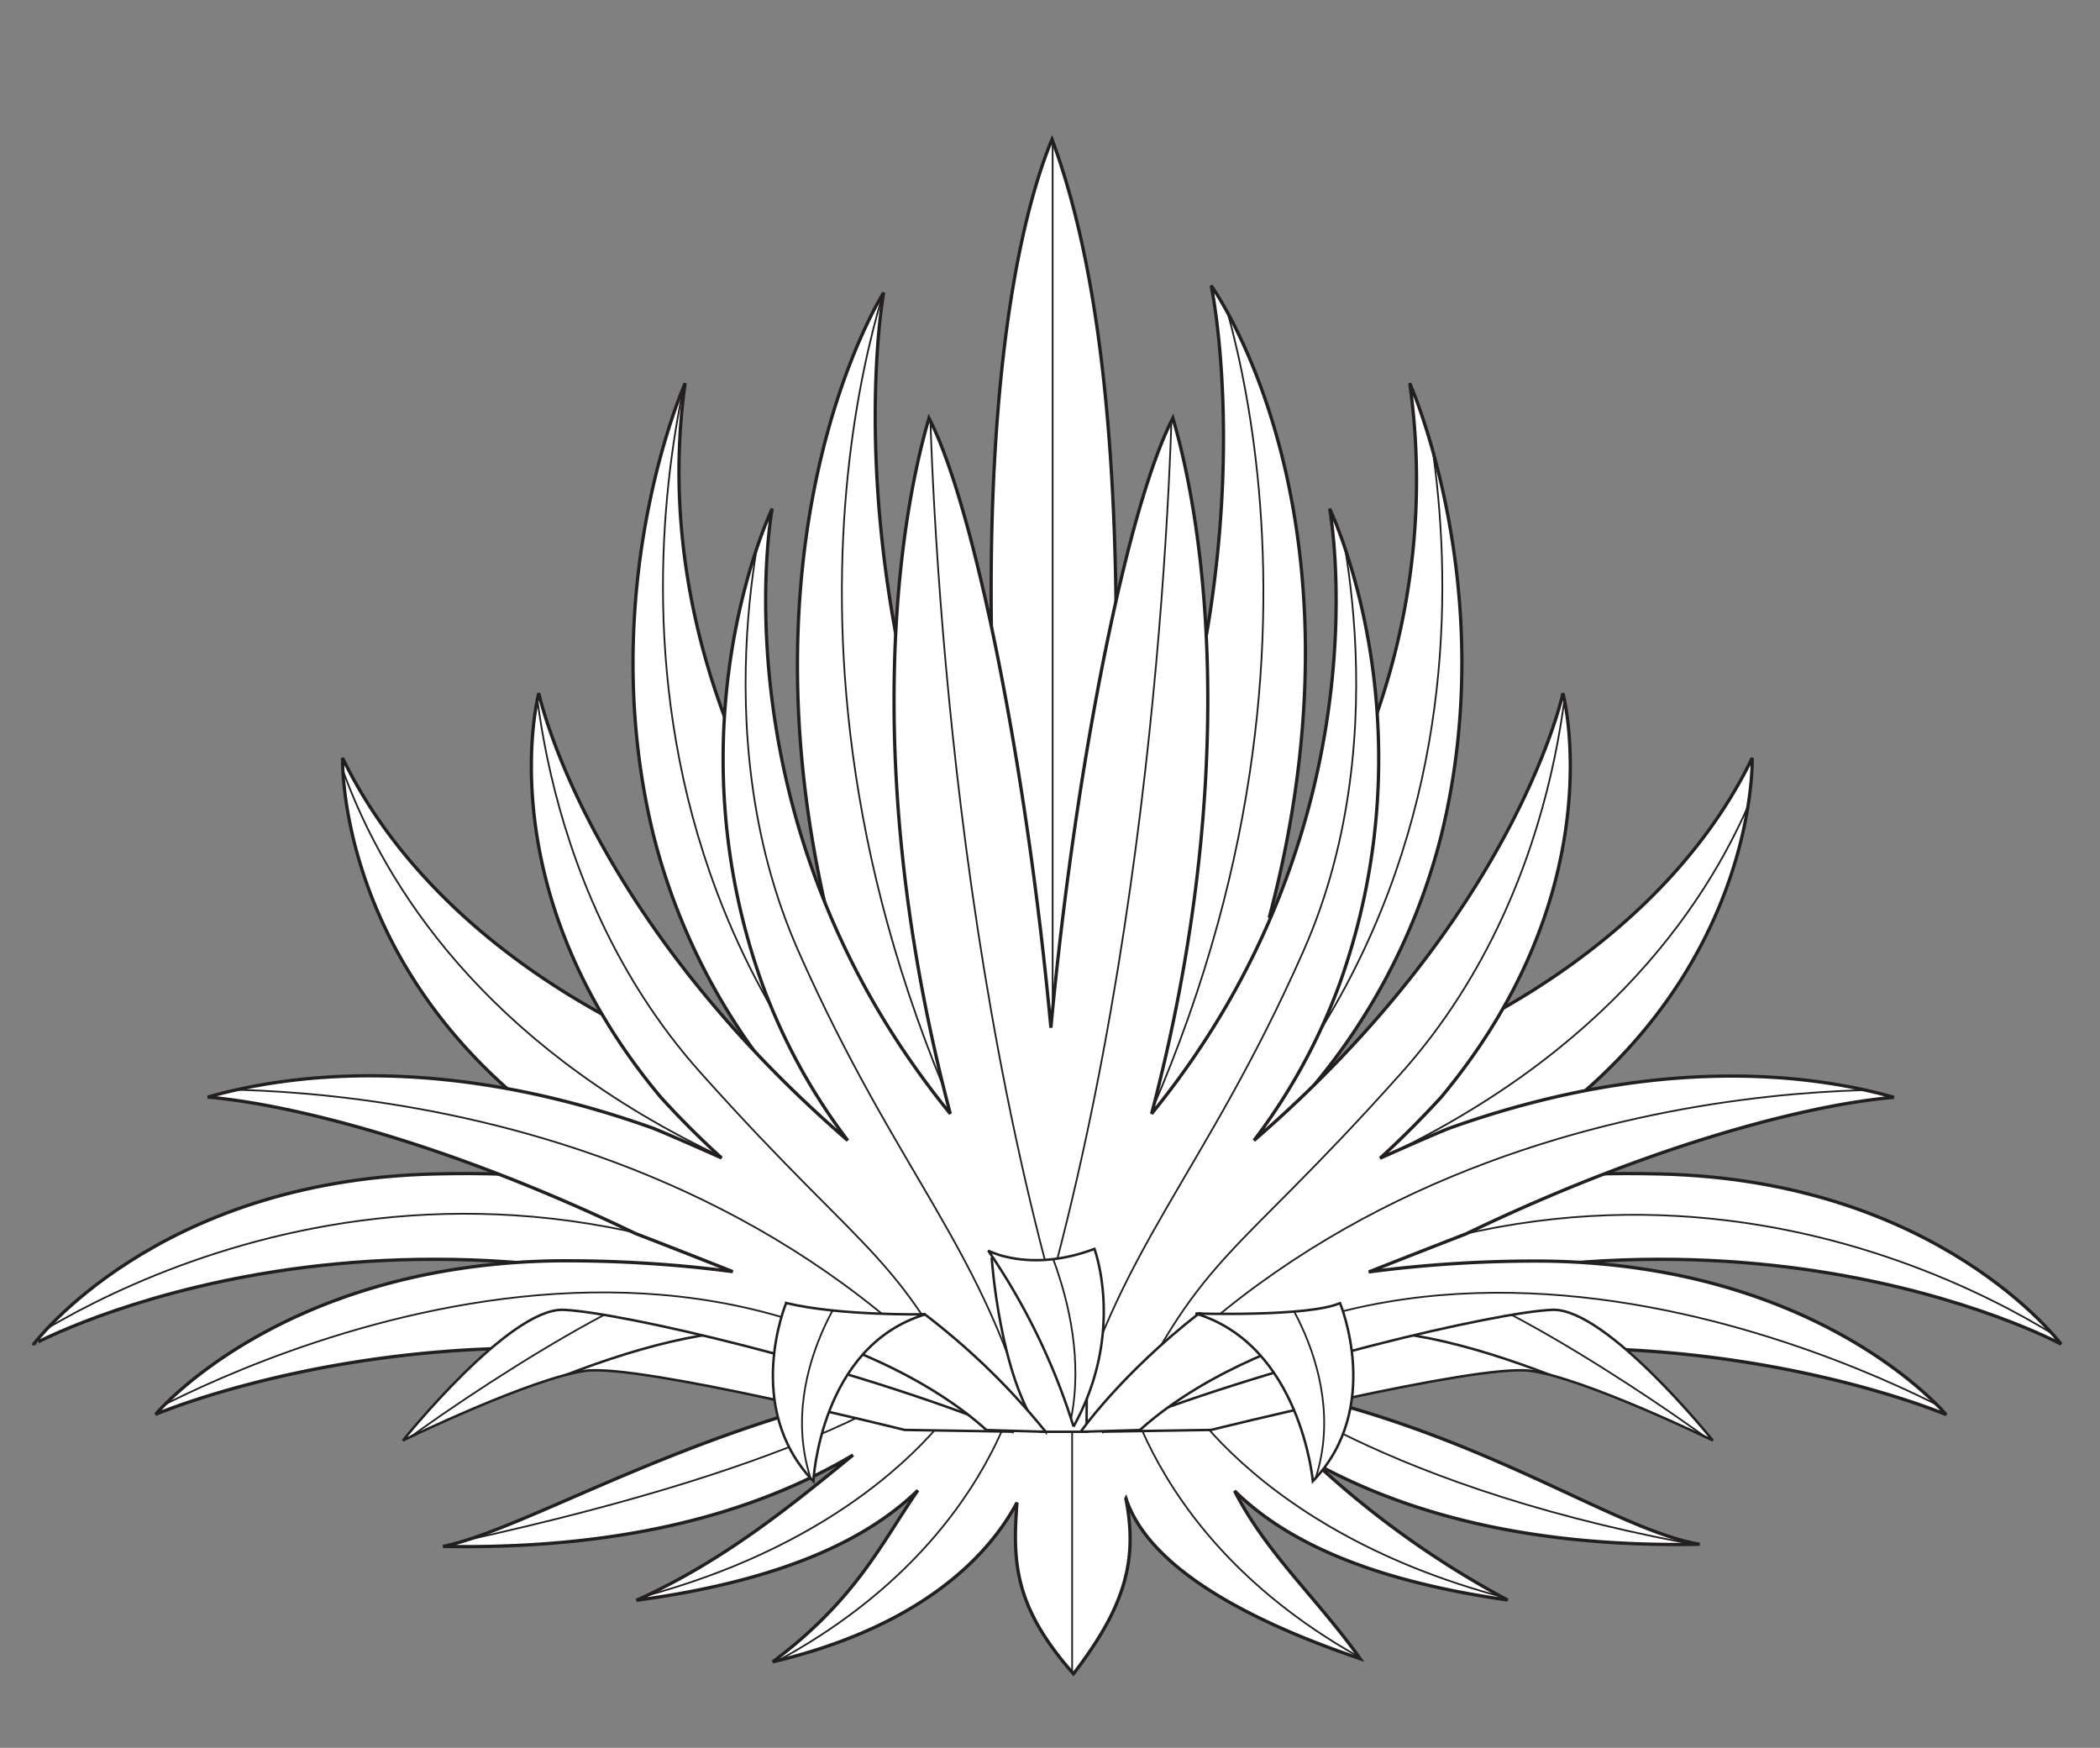
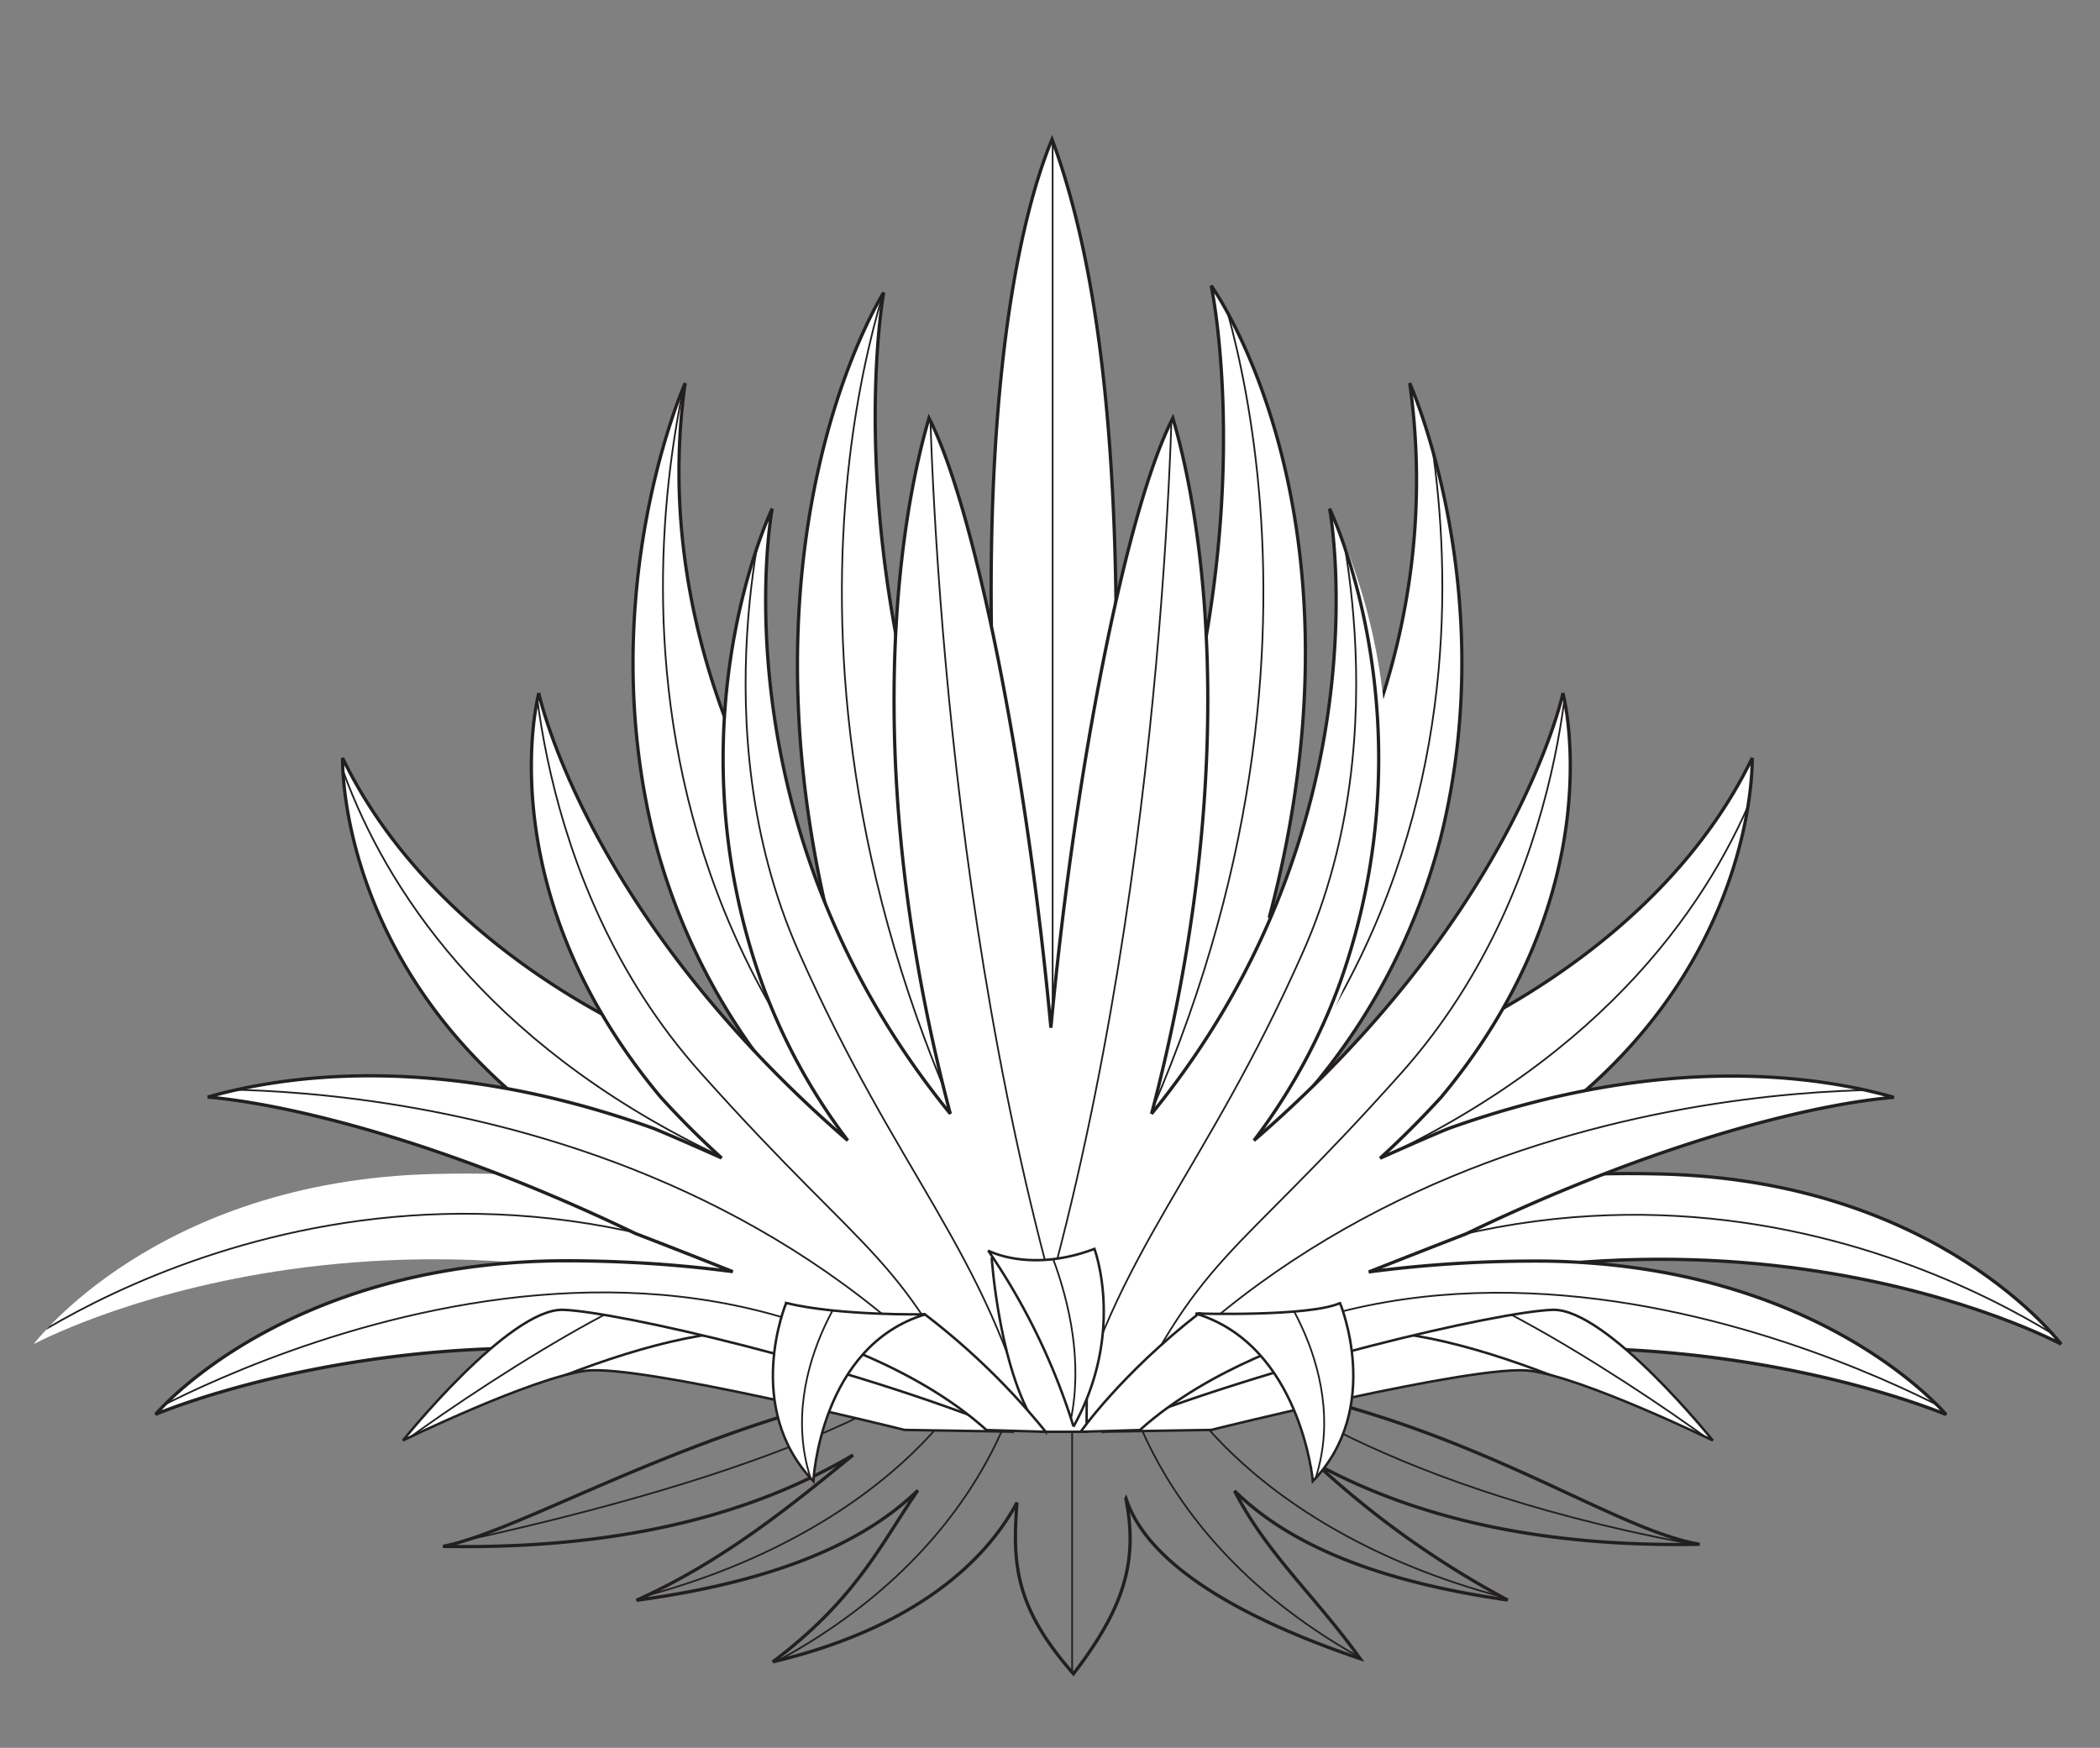
<svg xmlns="http://www.w3.org/2000/svg" viewBox="0 0 314.57 261.82">
  <rect x="0" y="0" width="314.57" height="261.82" fill="#808080" stroke="none" />
  <defs>
    <style>.cls-1,.cls-15,.cls-2,.cls-3,.cls-4,.cls-5,.cls-8,.cls-9{fill:none;}.cls-2{clip-rule:evenodd;}.cls-10,.cls-3,.cls-4,.cls-5{fill-rule:evenodd;}.cls-3{clip-path:url(#clip-path);}.cls-5{clip-path:url(#clip-path-2);}.cls-10,.cls-6{fill:#fff;}.cls-7{clip-path:url(#clip-path-3);}.cls-15,.cls-8,.cls-9{stroke:#231f20;stroke-miterlimit:3.86;}.cls-8{stroke-width:0.26px;}.cls-9{stroke-width:0.49px;}.cls-11{clip-path:url(#clip-path-4);}.cls-12{clip-path:url(#clip-path-5);}.cls-13{clip-path:url(#clip-path-6);}.cls-14{clip-path:url(#clip-path-7);}.cls-15{stroke-width:0.37px;}.cls-16{clip-path:url(#clip-path-8);}.cls-17{clip-path:url(#clip-path-9);}.cls-18{clip-path:url(#clip-path-12);}.cls-19{clip-path:url(#clip-path-13);}.cls-20{clip-path:url(#clip-path-16);}</style>
    <clipPath id="clip-path">
      <path class="cls-2" d="M258.52,200.54c-7-3.65-38.62-21.4-59.49-21.4l28.7-12.52,36.79,18.78-6,15.14Z" />
    </clipPath>
    <clipPath id="clip-path-2">
      <path class="cls-2" d="M48.73,200.54c7.05-3.65,38.62-21.4,59.49-21.4l-28.7-12.52L42.73,185.4l6,15.14Z" />
    </clipPath>
    <clipPath id="clip-path-3" transform="translate(4.84 20.2)">
      <path class="cls-1" d="M163.81,204.31c1.91,9.54-.42,16.54-7.85,26.23-8.8-10-9.16-16.54-8.46-25.66-4.67,8.77-15.36,18.84-36.58,23.86,12.42-9.31,16.21-17.66,21.73-25.69-7.09,6.89-19.34,13.39-42.15,16.47,13.13-5.9,23.41-14.39,32.44-21.76C110.71,205,91.72,212,61.52,211.45c15.41-3.1,50.35-26.49,94.24-26.65,49.27-.18,77.51,23.57,94,26.33-27.12.53-45.14-5.36-57.37-12A137.8,137.8,0,0,0,221,219.48c-21-3-33.38-8.95-40.91-16.35,4.79,9.39,12.22,15.9,18.82,25.14-19.19-6.51-32-14.61-35.08-24Z" />
    </clipPath>
    <clipPath id="clip-path-4" transform="translate(4.84 20.2)">
      <path class="cls-2" d="M243.9,155.66c41.75,1,60,25.49,60,25.49s-54.8-29.67-127.33,1.65c17.22-23,39.67-27.83,67.31-27.14Z" />
    </clipPath>
    <clipPath id="clip-path-5" transform="translate(4.84 20.2)">
      <path class="cls-2" d="M60.21,155.66c-41.74,1-60,25.49-60,25.49S55,151.48,127.53,182.8c-17.22-23-39.67-27.83-67.32-27.14Z" />
    </clipPath>
    <clipPath id="clip-path-6" transform="translate(4.84 20.2)">
      <path class="cls-1" d="M118.82,115.57c-13.14-57.7,8.71-91.94,8.71-91.94S118.82,71,147.1,127.22c-7.82-72.51-.88-110.76,5.65-126.55,7.18,19.42,12.5,53.44,7.9,122.3,25.78-54.43,15.94-100.38,15.94-100.38s24.76,34.06,8.69,94.68c15.82-21.42,25.31-49.78,21.05-80.07,0,0,13.82,31,4.7,67.84a94.92,94.92,0,0,1-19,37.28c.87-.3,1.72-.55,2.53-.76,18.65-4.78,49.74-20.64,63.07-48.21,0,0,.88,28.39-26.78,51.35-23.37,19.4-51.24,25.81-69.52,27.85H142.77c-18.27-2-46.14-8.45-69.51-27.85-27.66-23-26.78-51.35-26.78-51.35,13.33,27.57,44.42,43.43,63.06,48.21.82.21,1.67.46,2.54.76a94.92,94.92,0,0,1-19-37.28C84,68.16,97.79,37.2,97.79,37.2c-4.19,29.8,6.43,57.92,21,78.37Z" />
    </clipPath>
    <clipPath id="clip-path-7" transform="translate(4.84 20.2)">
      <path class="cls-1" d="M200.22,170.33a192.14,192.14,0,0,1,26.46-1.62c41.37.6,60,23,60,23s-25.89-11.08-62.1-9.84C205,182.49,163,192.71,163,192.71H142.14s-42-10.22-61.58-10.88c-36.21-1.24-62.09,9.84-62.09,9.84s18.64-22.36,60-23a192,192,0,0,1,26.46,1.62q-7.75-3.08-14.58-5.71c-28.76-13.83-52.06-19.4-64.07-20.44,11-3.13,34.38-6.92,66.8,4.7,2.9,1.2,6.34,2.71,10.17,4.42-3.14-2.84-6.17-5.86-9.13-9.12C68,112.87,75.87,83.64,75.87,83.64s6.87,32.9,46.28,67A89.7,89.7,0,0,1,109.27,127c-13.88-39,1.56-71,1.56-71s-8.85,47,26.68,90.64c-12.82-48.75-8.57-85.77-3.19-104.21,6.75,13.13,14.59,51.78,18.26,91.32,3.67-39.54,11.51-78.19,18.27-91.32,5.38,18.44,9.62,55.46-3.19,104.21C203.18,103,194.33,56,194.33,56s15.45,31.93,1.56,71A89.7,89.7,0,0,1,183,150.64c39.41-34.1,46.28-67,46.28-67s7.83,29.23-18.26,60.54c-3,3.26-6,6.28-9.13,9.12,3.83-1.71,7.27-3.22,10.17-4.42,32.42-11.62,55.84-7.83,66.8-4.7-12,1-35.3,6.61-64.07,20.44q-6.81,2.64-14.58,5.71Z" />
    </clipPath>
    <clipPath id="clip-path-8" transform="translate(4.84 20.2)">
      <path class="cls-2" d="M143.19,167.14s6.26,3.39,15.91-.26c0,0,4.7,12.52-3.13,26.61a98.3,98.3,0,0,0-12.78-26.35Z" />
    </clipPath>
    <clipPath id="clip-path-9" transform="translate(4.84 20.2)">
      <path class="cls-2" d="M146.84,194.28c-25-10.18-59.23-18-67.32-18.27s-24,19.57-24,19.57,19.31-9.39,27.39-10.44S130.66,194,130.66,194l16.18.26Z" />
    </clipPath>
    <clipPath id="clip-path-12" transform="translate(4.84 20.2)">
      <path class="cls-2" d="M112.92,175s-6.52,15.65,4.08,26.68c0,0,1-20.26,16.79-25,0,0-12.78.26-20.87-1.69Z" />
    </clipPath>
    <clipPath id="clip-path-13" transform="translate(4.84 20.2)">
      <path class="cls-2" d="M160.41,194.28c25.05-10.18,59.23-18,67.32-18.27s24,19.57,24,19.57-19.31-9.39-27.39-10.44S176.59,194,176.59,194l-16.18.26Z" />
    </clipPath>
    <clipPath id="clip-path-16" transform="translate(4.84 20.2)">
      <path class="cls-2" d="M195.89,175s6.53,15.65-4.07,26.68c0,0-1.82-20.39-17.58-25.12,0,0,17,.53,21.65-1.56Z" />
    </clipPath>
  </defs>
  <g id="Layer_2" data-name="Layer 2">
    <g id="Layer_1-2" data-name="Layer 1">
-       <path class="cls-6" d="M163.81,204.31c1.91,9.54-.42,16.54-7.85,26.23-8.8-10-9.16-16.54-8.46-25.66-4.67,8.77-15.36,18.84-36.58,23.86,12.42-9.31,16.21-17.66,21.73-25.69-7.09,6.89-19.34,13.39-42.15,16.47,13.13-5.9,23.41-14.39,32.44-21.76C110.71,205,91.72,212,61.52,211.45c15.41-3.1,50.35-26.49,94.24-26.65,49.27-.18,77.51,23.57,94,26.33-27.12.53-45.14-5.36-57.37-12A137.8,137.8,0,0,0,221,219.48c-21-3-33.38-8.95-40.91-16.35,4.79,9.39,12.22,15.9,18.82,25.14-19.19-6.51-32-14.61-35.08-24Z" transform="translate(4.84 20.2)" />
      <g class="cls-7">
        <path class="cls-8" d="M155.76,241.62V170.54m-47.68,59.89C145.85,211.84,148.94,182,148.94,182m-70,39.68c45.06-7.51,61.57-32.5,63.22-38.43m-83,28.52c57.15-12,73.27-24.07,77.81-27.83m66.46,46.54C165.66,211.84,162.57,182,162.57,182m70,39.68c-45.06-7.51-61.57-32.5-63.22-38.43m83,28.52c-49.67-8.57-71-25.68-75.5-29.45" transform="translate(4.84 20.2)" />
      </g>
      <path class="cls-9" d="M163.81,204.31c1.91,9.54-.42,16.54-7.85,26.23-8.8-10-9.16-16.54-8.46-25.66-4.67,8.77-15.36,18.84-36.58,23.86,12.42-9.31,16.21-17.66,21.73-25.69-7.09,6.89-19.34,13.39-42.15,16.47,13.13-5.9,23.41-14.39,32.44-21.76C110.71,205,91.72,212,61.52,211.45c15.41-3.1,50.35-26.49,94.24-26.65,49.27-.18,77.51,23.57,94,26.33-27.12.53-45.14-5.36-57.37-12A137.8,137.8,0,0,0,221,219.48c-21-3-33.38-8.95-40.91-16.35,4.79,9.39,12.22,15.9,18.82,25.14-19.19-6.51-32-14.61-35.08-24Z" transform="translate(4.84 20.2)" />
      <path class="cls-10" d="M243.9,155.66c41.75,1,60,25.49,60,25.49s-54.8-29.67-127.33,1.65c17.22-23,39.67-27.83,67.31-27.14Z" transform="translate(4.84 20.2)" />
      <g class="cls-11">
        <path class="cls-8" d="M309.66,184.36s-51.4-41-116.9-12.52" transform="translate(4.84 20.2)" />
      </g>
      <path class="cls-9" d="M243.9,155.66c41.75,1,60,25.49,60,25.49s-54.8-29.67-127.33,1.65c17.22-23,39.67-27.83,67.31-27.14Z" transform="translate(4.84 20.2)" />
      <path class="cls-10" d="M60.21,155.66c-41.74,1-60,25.49-60,25.49S55,151.48,127.53,182.8c-17.22-23-39.67-27.83-67.32-27.14Z" transform="translate(4.84 20.2)" />
      <g class="cls-12">
        <path class="cls-8" d="M-4.76,183.32s52.19-39.92,117.68-11.48" transform="translate(4.84 20.2)" />
      </g>
-       <path class="cls-9" d="M60.21,155.66c-41.74,1-60,25.49-60,25.49S55,151.48,127.53,182.8c-17.22-23-39.67-27.83-67.32-27.14Z" transform="translate(4.84 20.2)" />
      <path class="cls-6" d="M118.82,115.57c-13.14-57.7,8.71-91.94,8.71-91.94S118.82,71,147.1,127.22c-7.82-72.51-.88-110.76,5.65-126.55,7.18,19.42,12.5,53.44,7.9,122.3,25.78-54.43,15.94-100.38,15.94-100.38s24.76,34.06,8.69,94.68c15.82-21.42,25.31-49.78,21.05-80.07,0,0,13.82,31,4.7,67.84a94.92,94.92,0,0,1-19,37.28c.87-.3,1.72-.55,2.53-.76,18.65-4.78,49.74-20.64,63.07-48.21,0,0,.88,28.39-26.78,51.35-23.37,19.4-51.24,25.81-69.52,27.85H142.77c-18.27-2-46.14-8.45-69.51-27.85-27.66-23-26.78-51.35-26.78-51.35,13.33,27.57,44.42,43.43,63.06,48.21.82.21,1.67.46,2.54.76a94.92,94.92,0,0,1-19-37.28C84,68.16,97.79,37.2,97.79,37.2c-4.19,29.8,6.43,57.92,21,78.37Z" transform="translate(4.84 20.2)" />
      <g class="cls-13">
        <path class="cls-8" d="M175.54,16.06s26.09,59.23-11.22,137.51M204.77,25.2s27.65,75.93-31.58,133.33m90.26-83.21s-.5,65.47-93.91,89.47m-16.7-185V177.32M130.14,16.06s-26.09,59.23,11.22,137.51M100.92,25.2s-27.66,75.93,31.57,133.33M42.23,75.32s.5,65.47,93.91,89.47" transform="translate(4.84 20.2)" />
      </g>
      <path class="cls-9" d="M118.82,115.57c-13.14-57.7,8.71-91.94,8.71-91.94S118.82,71,147.1,127.22c-7.82-72.51-.88-110.76,5.65-126.55,7.18,19.42,12.5,53.44,7.9,122.3,25.78-54.43,15.94-100.38,15.94-100.38s24.76,34.06,8.69,94.68c15.82-21.42,25.31-49.78,21.05-80.07,0,0,13.82,31,4.7,67.84a94.92,94.92,0,0,1-19,37.28c.87-.3,1.72-.55,2.53-.76,18.65-4.78,49.74-20.64,63.07-48.21,0,0,.88,28.39-26.78,51.35-23.37,19.4-51.24,25.81-69.52,27.85H142.77c-18.27-2-46.14-8.45-69.51-27.85-27.66-23-26.78-51.35-26.78-51.35,13.33,27.57,44.42,43.43,63.06,48.21.82.21,1.67.46,2.54.76a94.92,94.92,0,0,1-19-37.28C84,68.16,97.79,37.2,97.79,37.2c-4.19,29.8,6.43,57.92,21,78.37Z" transform="translate(4.84 20.2)" />
-       <path class="cls-6" d="M200.22,170.33a192.14,192.14,0,0,1,26.46-1.62c41.37.6,60,23,60,23s-25.89-11.08-62.1-9.84C205,182.49,163,192.71,163,192.71H142.14s-42-10.22-61.58-10.88c-36.21-1.24-62.09,9.84-62.09,9.84s18.64-22.36,60-23a192,192,0,0,1,26.46,1.62q-7.75-3.08-14.58-5.71c-28.76-13.83-52.06-19.4-64.07-20.44,11-3.13,34.38-6.92,66.8,4.7,2.9,1.2,6.34,2.71,10.17,4.42-3.14-2.84-6.17-5.86-9.13-9.12C68,112.87,75.87,83.64,75.87,83.64s6.87,32.9,46.28,67A89.7,89.7,0,0,1,109.27,127c-13.88-39,1.56-71,1.56-71s-8.85,47,26.68,90.64c-12.82-48.75-8.57-85.77-3.19-104.21,6.75,13.13,14.59,51.78,18.26,91.32,3.67-39.54,11.51-78.19,18.27-91.32,5.38,18.44,9.62,55.46-3.19,104.21C203.18,103,194.33,56,194.33,56s15.45,31.93,1.56,71A89.7,89.7,0,0,1,183,150.64c39.41-34.1,46.28-67,46.28-67s7.83,29.23-18.26,60.54c-3,3.26-6,6.28-9.13,9.12,3.83-1.71,7.27-3.22,10.17-4.42,32.42-11.62,55.84-7.83,66.8-4.7-12,1-35.3,6.61-64.07,20.44q-6.81,2.64-14.58,5.71Z" transform="translate(4.84 20.2)" />
+       <path class="cls-6" d="M200.22,170.33a192.14,192.14,0,0,1,26.46-1.62c41.37.6,60,23,60,23s-25.89-11.08-62.1-9.84C205,182.49,163,192.71,163,192.71H142.14s-42-10.22-61.58-10.88c-36.21-1.24-62.09,9.84-62.09,9.84s18.64-22.36,60-23a192,192,0,0,1,26.46,1.62q-7.75-3.08-14.58-5.71c-28.76-13.83-52.06-19.4-64.07-20.44,11-3.13,34.38-6.92,66.8,4.7,2.9,1.2,6.34,2.71,10.17,4.42-3.14-2.84-6.17-5.86-9.13-9.12C68,112.87,75.87,83.64,75.87,83.64s6.87,32.9,46.28,67A89.7,89.7,0,0,1,109.27,127c-13.88-39,1.56-71,1.56-71s-8.85,47,26.68,90.64c-12.82-48.75-8.57-85.77-3.19-104.21,6.75,13.13,14.59,51.78,18.26,91.32,3.67-39.54,11.51-78.19,18.27-91.32,5.38,18.44,9.62,55.46-3.19,104.21C203.18,103,194.33,56,194.33,56A89.7,89.7,0,0,1,183,150.64c39.41-34.1,46.28-67,46.28-67s7.83,29.23-18.26,60.54c-3,3.26-6,6.28-9.13,9.12,3.83-1.71,7.27-3.22,10.17-4.42,32.42-11.62,55.84-7.83,66.8-4.7-12,1-35.3,6.61-64.07,20.44q-6.81,2.64-14.58,5.71Z" transform="translate(4.84 20.2)" />
      <g class="cls-14">
        <path class="cls-8" d="M134.32,33.55s.26,74.62,19.31,142.2M110.57,52.33s-10.7,36.27,4.18,69.93,28.18,44.88,35.22,72.8M74.83,73S74,111.3,100.14,140.53s29.74,26.09,43.31,55.05M21.08,143.14s80.62-5.75,126.8,54.79M15.6,192.45s77-44.88,129.15,3.13m26.1-162s-.27,74.62-19.31,142.2M194.59,52.33s10.7,36.27-4.18,69.93-28.17,44.88-35.22,72.8M230.34,73s.78,38.35-25.31,67.58-29.75,26.09-43.32,55.05m122.38-52.44s-80.63-5.75-126.81,54.79m132.29-5.48s-77-44.88-129.16,3.13" transform="translate(4.84 20.2)" />
      </g>
      <path class="cls-9" d="M200.22,170.33a192.14,192.14,0,0,1,26.46-1.62c41.37.6,60,23,60,23s-25.89-11.08-62.1-9.84C205,182.49,163,192.71,163,192.71H142.14s-42-10.22-61.58-10.88c-36.21-1.24-62.09,9.84-62.09,9.84s18.64-22.36,60-23a192,192,0,0,1,26.46,1.62q-7.75-3.08-14.58-5.71c-28.76-13.83-52.06-19.4-64.07-20.44,11-3.13,34.38-6.92,66.8,4.7,2.9,1.2,6.34,2.71,10.17,4.42-3.14-2.84-6.17-5.86-9.13-9.12C68,112.87,75.87,83.64,75.87,83.64s6.87,32.9,46.28,67A89.7,89.7,0,0,1,109.27,127c-13.88-39,1.56-71,1.56-71s-8.85,47,26.68,90.64c-12.82-48.75-8.57-85.77-3.19-104.21,6.75,13.13,14.59,51.78,18.26,91.32,3.67-39.54,11.51-78.19,18.27-91.32,5.38,18.44,9.62,55.46-3.19,104.21C203.18,103,194.33,56,194.33,56s15.45,31.93,1.56,71A89.7,89.7,0,0,1,183,150.64c39.41-34.1,46.28-67,46.28-67s7.83,29.23-18.26,60.54c-3,3.26-6,6.28-9.13,9.12,3.83-1.71,7.27-3.22,10.17-4.42,32.42-11.62,55.84-7.83,66.8-4.7-12,1-35.3,6.61-64.07,20.44q-6.81,2.64-14.58,5.71Z" transform="translate(4.84 20.2)" />
      <path class="cls-10" d="M143.71,168.18s1.17,17.88,7.31,26.1h6.91s0-19.44.39-22.44h-5.61l-9-3.66Z" transform="translate(4.84 20.2)" />
      <path class="cls-15" d="M143.71,168.18s1.17,17.88,7.31,26.1h6.91s0-19.44.39-22.44h-5.61l-9-3.66Z" transform="translate(4.84 20.2)" />
      <path class="cls-10" d="M143.19,167.14s6.26,3.39,15.91-.26c0,0,4.7,12.52-3.13,26.61a98.3,98.3,0,0,0-12.78-26.35Z" transform="translate(4.84 20.2)" />
      <g class="cls-16">
        <path class="cls-8" d="M148.67,159.31s11.74,19.05,6,36.53" transform="translate(4.84 20.2)" />
      </g>
      <path class="cls-15" d="M143.19,167.14s6.26,3.39,15.91-.26c0,0,4.7,12.52-3.13,26.61a98.3,98.3,0,0,0-12.78-26.35Z" transform="translate(4.84 20.2)" />
      <path class="cls-10" d="M146.84,194.28c-25-10.18-59.23-18-67.32-18.27s-24,19.57-24,19.57,19.31-9.39,27.39-10.44S130.66,194,130.66,194l16.18.26Z" transform="translate(4.84 20.2)" />
      <g class="cls-17">
        <path class="cls-10" d="M48.73,200.54c7.05-3.65,38.62-21.4,59.49-21.4l-28.7-12.52L42.73,185.4l6,15.14Z" transform="translate(4.84 20.2)" />
      </g>
      <g class="cls-17">
        <path class="cls-8" d="M99.35,171.05c-12.26,2.61-42.53,23-51.14,30.53" transform="translate(4.84 20.2)" />
      </g>
      <g class="cls-17">
        <path class="cls-15" d="M48.73,200.54c7.05-3.65,38.62-21.4,59.49-21.4l-28.7-12.52L42.73,185.4l6,15.14Z" transform="translate(4.84 20.2)" />
      </g>
      <path class="cls-15" d="M146.84,194.28c-25-10.18-59.23-18-67.32-18.27s-24,19.57-24,19.57,19.31-9.39,27.39-10.44S130.66,194,130.66,194l16.18.26Z" transform="translate(4.84 20.2)" />
      <path class="cls-10" d="M116.84,179.93s15.39,4.43,26.09,14.09l8.87.26a106,106,0,0,0-18.14-17.62l-16.82,3.27Z" transform="translate(4.84 20.2)" />
      <path class="cls-15" d="M116.84,179.93s15.39,4.43,26.09,14.09l8.87.26a106,106,0,0,0-18.14-17.62l-16.82,3.27Z" transform="translate(4.84 20.2)" />
      <path class="cls-10" d="M112.92,175s-6.52,15.65,4.08,26.68c0,0,1-20.26,16.79-25,0,0-12.78.26-20.87-1.69Z" transform="translate(4.84 20.2)" />
      <g class="cls-18">
        <path class="cls-8" d="M124.4,169.75c-2.09,1.56-15.13,19.31-5.74,36.27" transform="translate(4.84 20.2)" />
      </g>
      <path class="cls-15" d="M112.92,175s-6.52,15.65,4.08,26.68c0,0,1-20.26,16.79-25,0,0-12.78.26-20.87-1.69Z" transform="translate(4.84 20.2)" />
      <path class="cls-10" d="M160.41,194.28c25.05-10.18,59.23-18,67.32-18.27s24,19.57,24,19.57-19.31-9.39-27.39-10.44S176.59,194,176.59,194l-16.18.26Z" transform="translate(4.84 20.2)" />
      <g class="cls-19">
        <path class="cls-10" d="M258.52,200.54c-7-3.65-38.62-21.4-59.49-21.4l28.7-12.52,36.79,18.78-6,15.14Z" transform="translate(4.84 20.2)" />
      </g>
      <g class="cls-19">
        <path class="cls-8" d="M207.9,171.05c12.26,2.61,42.53,23,51.14,30.53" transform="translate(4.84 20.2)" />
      </g>
      <g class="cls-19">
        <path class="cls-15" d="M258.52,200.54c-7-3.65-38.62-21.4-59.49-21.4l28.7-12.52,36.79,18.78-6,15.14Z" transform="translate(4.84 20.2)" />
      </g>
      <path class="cls-15" d="M160.41,194.28c25.05-10.18,59.23-18,67.32-18.27s24,19.57,24,19.57-19.31-9.39-27.39-10.44S176.59,194,176.59,194l-16.18.26Z" transform="translate(4.84 20.2)" />
      <path class="cls-10" d="M192,179.93s-15.39,4.43-26.09,14.09l-8.87.26s6-8.61,17.74-17.75l17.22,3.4Z" transform="translate(4.84 20.2)" />
      <path class="cls-15" d="M192,179.93s-15.39,4.43-26.09,14.09l-8.87.26s6-8.61,17.74-17.75l17.22,3.4Z" transform="translate(4.84 20.2)" />
      <path class="cls-10" d="M195.89,175s6.53,15.65-4.07,26.68c0,0-1.82-20.39-17.58-25.12,0,0,17,.53,21.65-1.56Z" transform="translate(4.84 20.2)" />
      <g class="cls-20">
        <path class="cls-8" d="M184.41,169.75c2.09,1.56,15.14,19.31,5.74,36.27" transform="translate(4.84 20.2)" />
      </g>
      <path class="cls-15" d="M195.89,175s6.53,15.65-4.07,26.68c0,0-1.82-20.39-17.58-25.12,0,0,17,.53,21.65-1.56Z" transform="translate(4.84 20.2)" />
    </g>
  </g>
</svg>